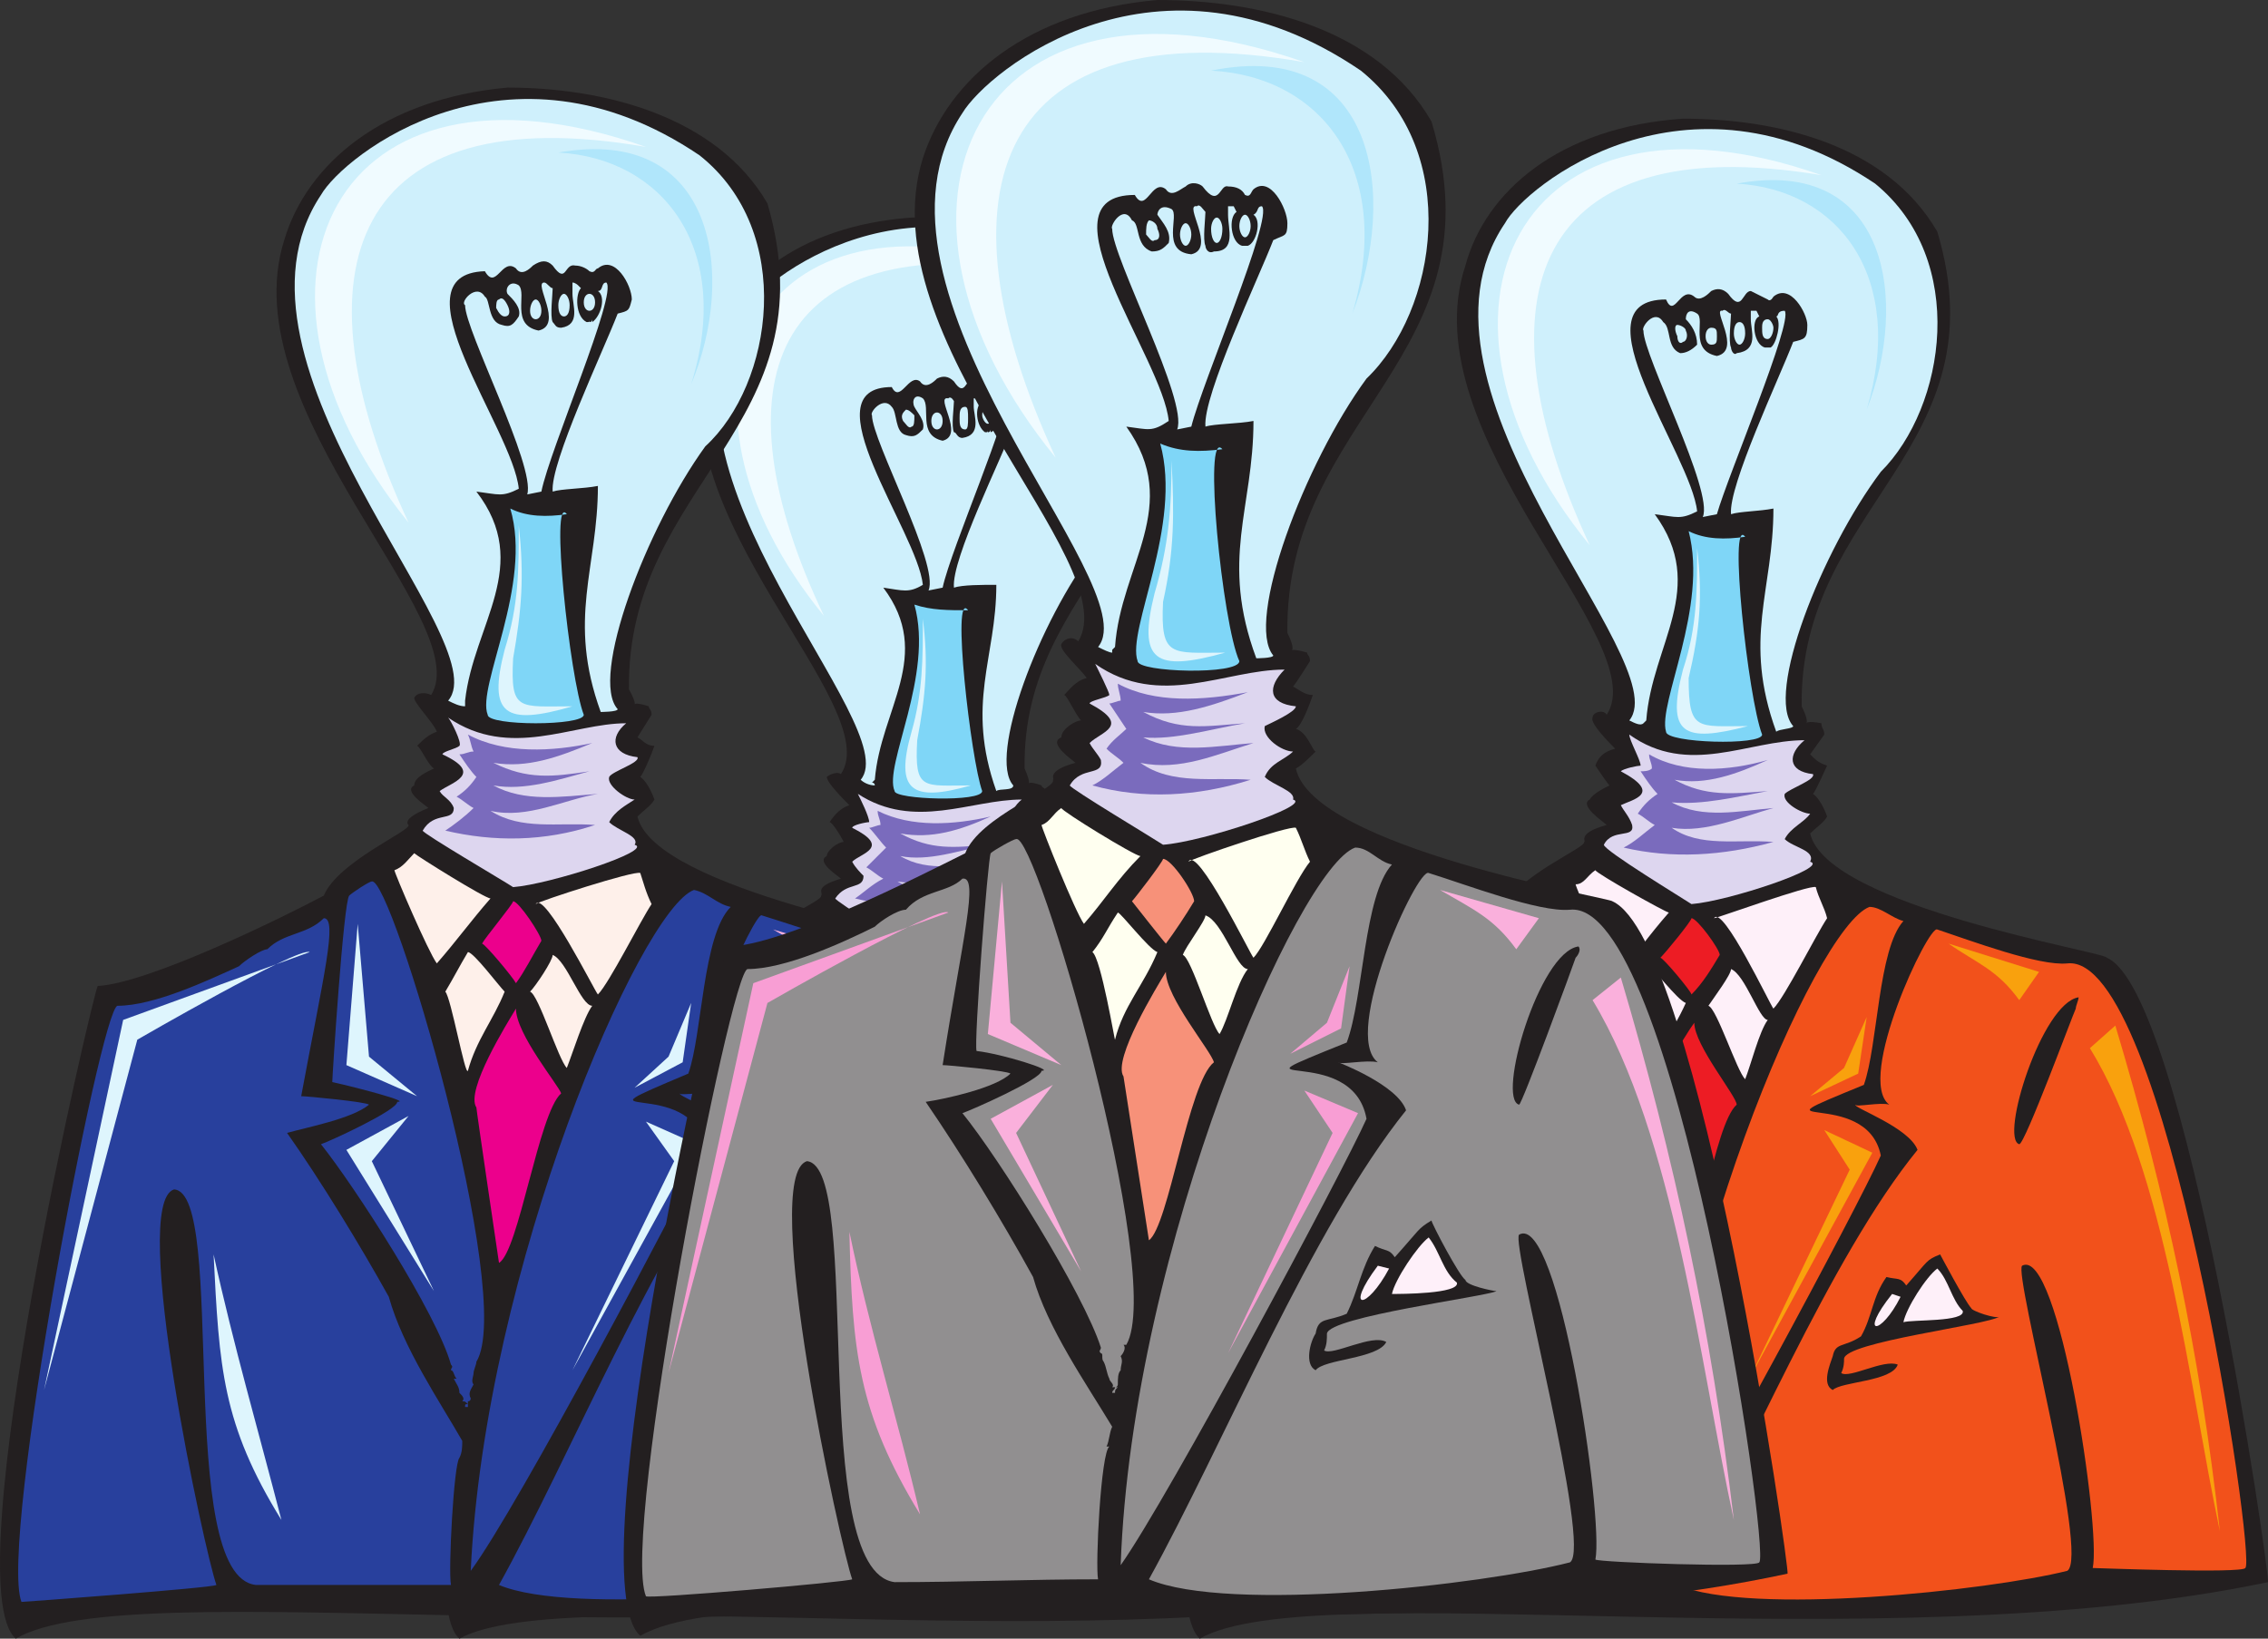
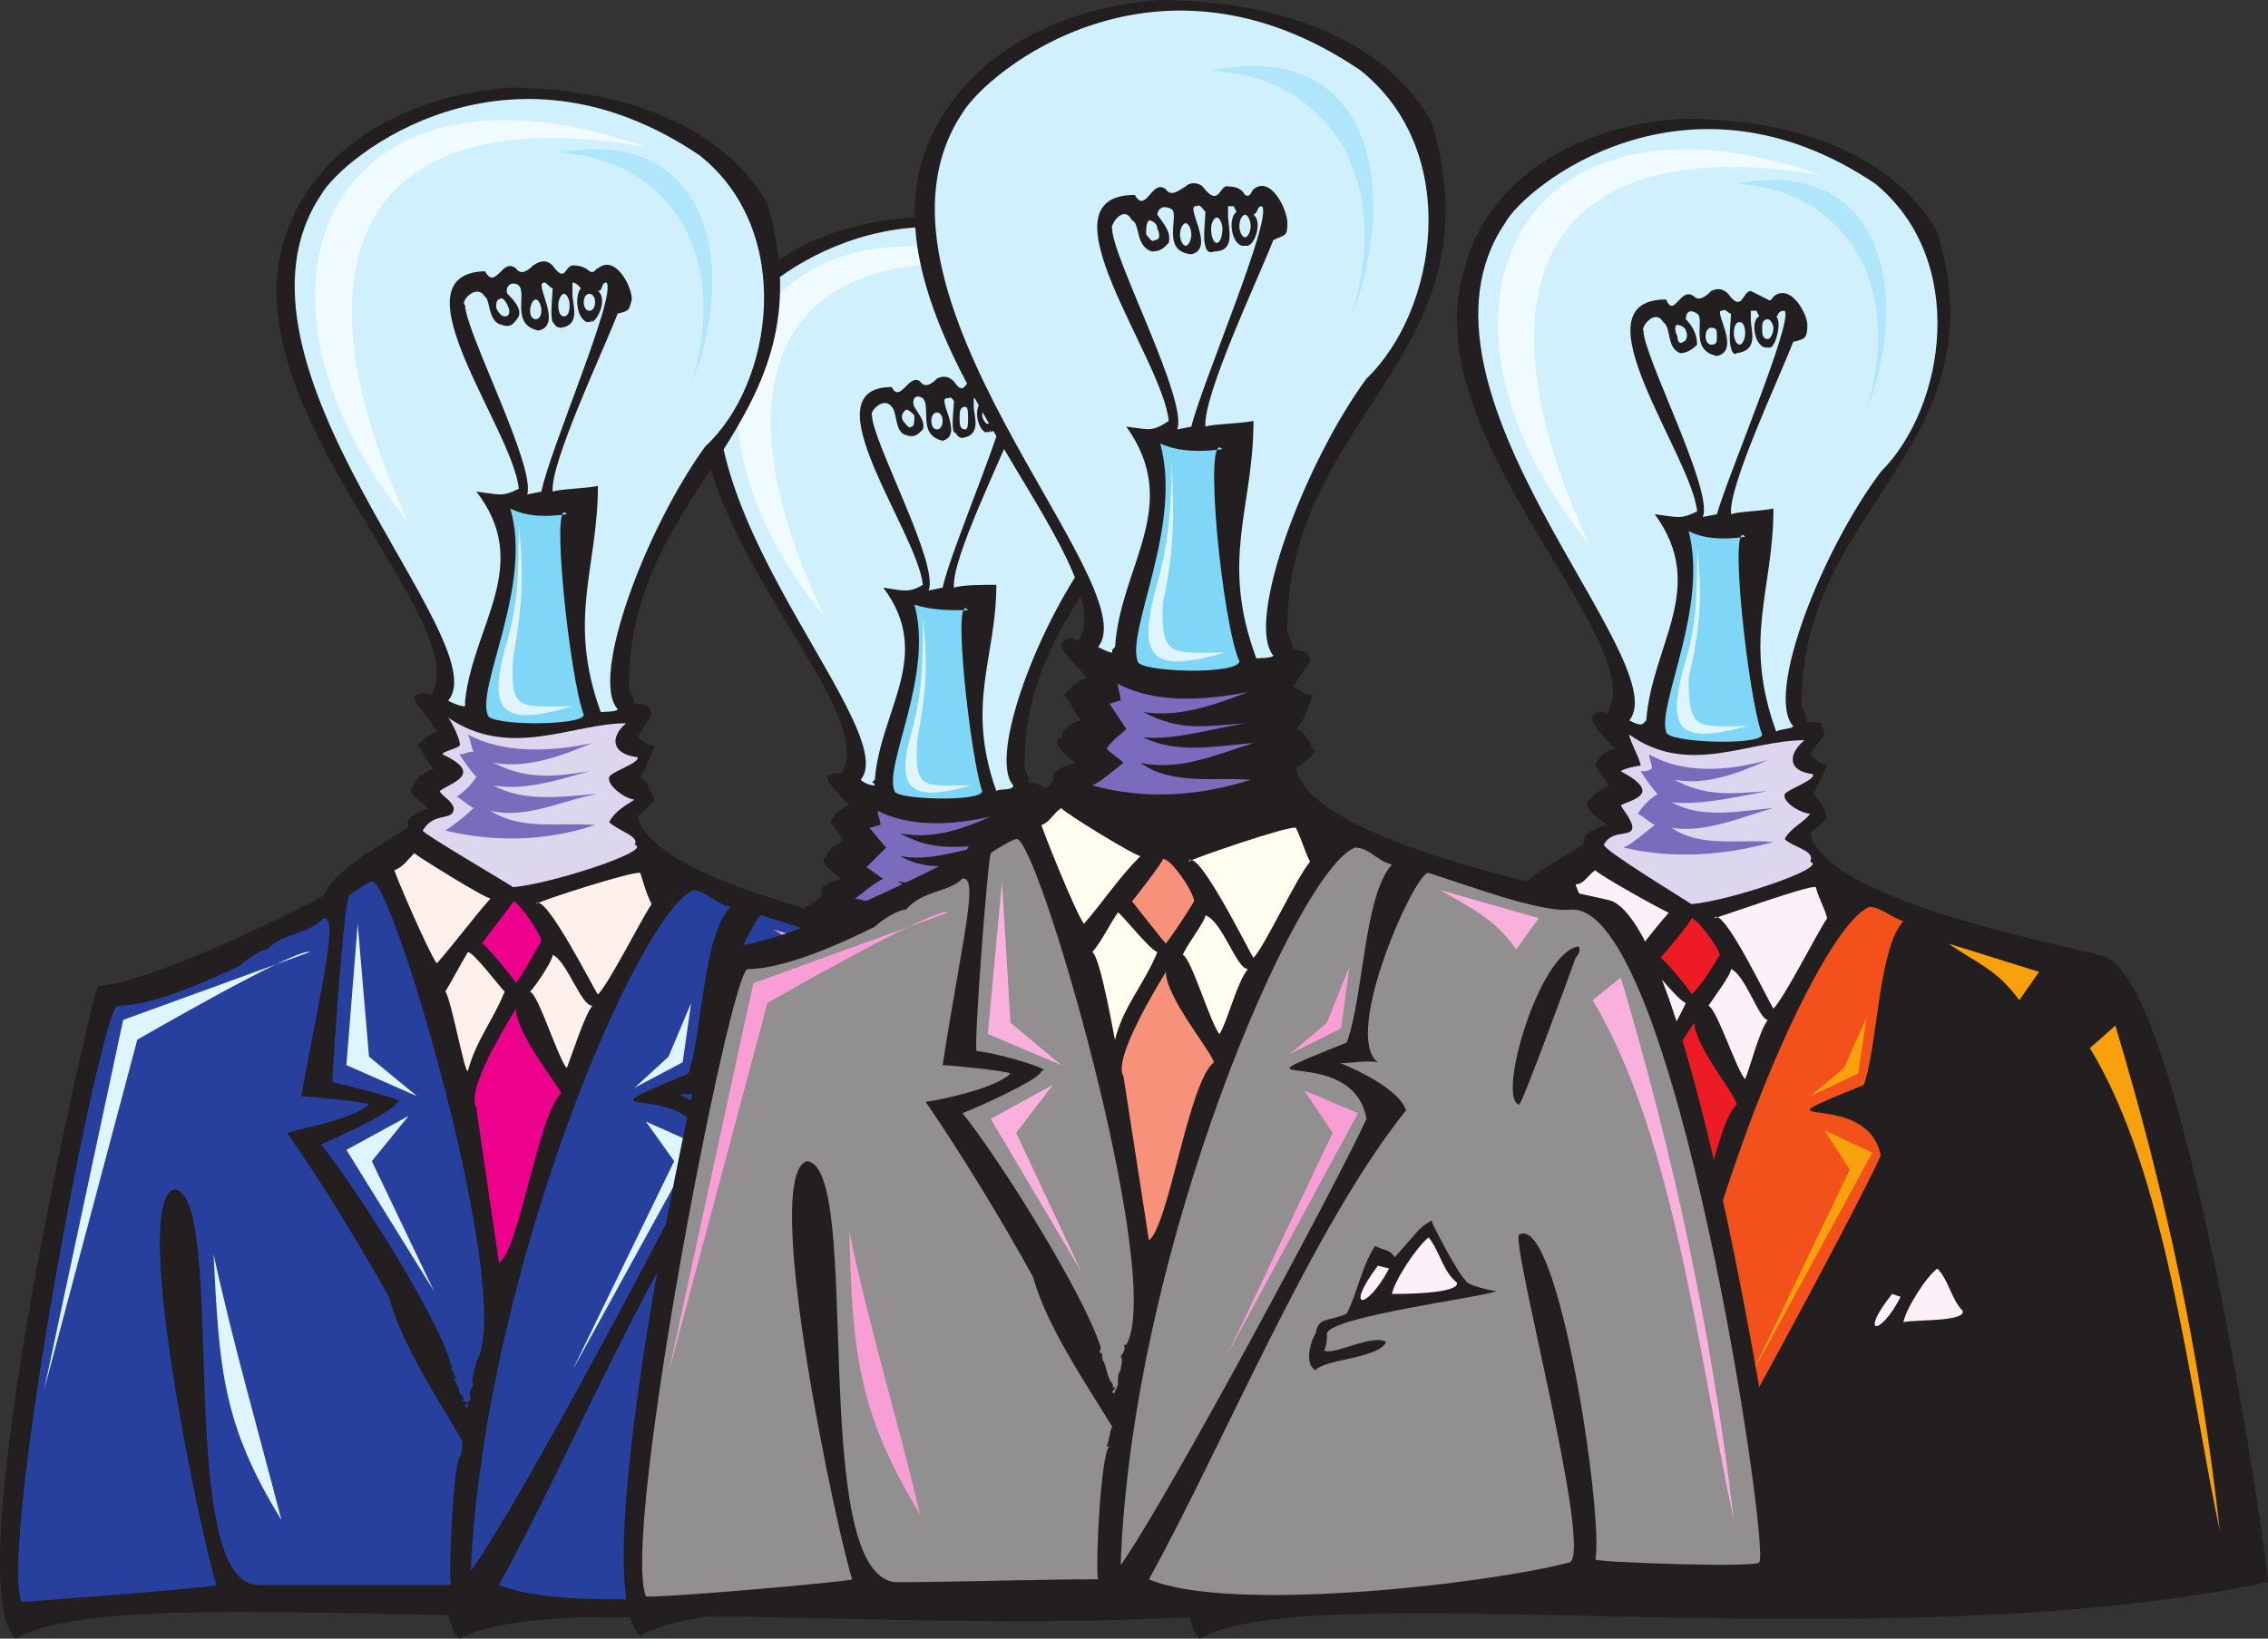
<svg xmlns="http://www.w3.org/2000/svg" width="601.959" height="435">
  <rect width="100%" height="100%" fill="#333333" stroke="none" />
  <path fill="#231f20" fill-rule="evenodd" d="M304.94 85.5c16.5 54.75-33.75 68.25-33 118.5 3 6.75-1.5 2.25 4.5 4.5 0 .75 1.5.75.75 1.5 0 .75-3 5.25-3.75 5.25 1.5 1.5 3 2.25 4.5 3 0 1.5-2.25 6.75-3.75 7.5 2.25.75 3.75 5.25 4.5 5.25-1.5 1.5-3.75 3-4.5 3.75 3.75 18.75 72.75 30 72.75 31.5 19.5 8.25 41.25 154.5 40.5 154.5-96.75 21-237-1.5-265.5 14.25-15-12.75 19.5-159 20.25-159 12.75 0 45-15.75 55.5-21.75 3-8.25 21-15 20.25-16.5.75-.75-2.25-2.25 5.25-4.5-.75-.75-6.75-4.5-3.75-6 0-1.5 3-3.75 4.5-3.75-.75-1.5-3-5.25-3.75-5.25 1.5-2.25 3-3.75 5.25-4.5-1.5-1.5-6-6-6-7.5.75-.75 3-1.5 3.75-.75 12-18-48.75-69-35.25-111 5.25-18.75 23.25-34.5 54-36.75 23.25 0 51 6.75 63 27.75" />
  <path fill="#cff0fc" fill-rule="evenodd" d="M289.19 74.25c23.25 18.75 17.25 55.5 1.5 71.25-15 19.5-28.5 55.5-21.75 63 0 1.5-3.75.75-4.5 1.5-8.25-23.25 0-35.25 0-54.75-3.75 0-9 0-11.25.75-.75-7.5 12.75-34.5 15.75-42.75 3-1.5 3-.75 3-3.75.75-3.75-3.75-11.25-7.5-8.25-.75.75-.75 1.5-2.25 1.5-.75-.75-2.25-1.5-3.75-2.25-2.25 0-2.25 5.25-5.25.75-1.5-1.5-3-1.5-4.5-.75-.75.75-3 3-4.5.75-3-2.25-5.25 6-7.5 1.5-22.5 0 6.75 38.25 8.25 52.5-3.75 2.25-5.25 1.5-10.5.75 13.5 18-.75 32.25-2.25 51l-.75.75s.75 0 .75.75c-1.5 0-3-.75-3.75-1.5 12-14.25-59.25-81.75-31.5-123.75 5.25-9 45.75-41.25 92.25-9" />
  <path fill="#cff0fc" fill-rule="evenodd" d="M251.69 105.75c.75-.75 1.5.75 1.5.75 0 1.5-.75 6.75 0 8.25.75 0 .75 1.5 2.25 1.5 5.25-.75 3-6 3-8.25v-2.25h1.5l.75.75c-2.25 1.5-1.5 6.75.75 8.25.75 0 .75 0 .75-.75v.75c.75 0 .75-.75.75-.75v.75c2.25-.75 3.75-6.75 1.5-7.5 1.5 0 .75-2.25 2.25-1.5 2.25 2.25-14.25 39.75-16.5 50.25l-3.75.75c3-6.75-15-39.75-15-46.5-.75-.75 3-5.25 5.25-2.25 1.5 1.5.75 6.75 3.75 7.5 2.25.75 3 0 4.5-1.5.75-2.25-1.5-4.5-2.25-6s0-3.75 2.25-2.25c2.25 2.25-1.5 9.75 5.25 11.25 6-1.5-2.25-12 1.5-11.25" />
  <path fill="#7fd6f7" fill-rule="evenodd" d="M256.94 162c-4.5-6 .75 39.75 3.75 48 0 3-23.25 2.25-23.25 0-3-6.75 10.5-30.75 5.25-49.5 4.5 1.5 9 1.5 14.25 1.5" />
-   <path fill="#ddd6ef" fill-rule="evenodd" d="M271.19 212.25c-3.75 3-3.75 7.5 3 8.25 0 .75-6 3.75-7.5 4.5-.75 2.25 4.5 5.25 6.75 5.25-2.25 2.25-5.25 3.75-6 6 1.5 2.25 6.75 3.75 6 6 4.5 1.5-20.25 9.75-30 10.5-2.25-1.5-21.75-13.5-21.75-14.25 3-4.5 7.5-2.25 7.5-6-.75-.75-2.25-2.25-3-3.75 2.25-2.25 10.5-3.75 0-9 0-.75 3.75-1.5 4.5-1.5 0-1.5-2.25-6-3-7.5 15 9.75 30 1.5 43.5 1.5" />
  <path fill="ivory" fill-rule="evenodd" d="M238.19 255c-5.25 5.25-9 10.5-12.75 15.75-2.25-2.25-10.5-21.75-10.5-22.5 2.25-.75 3-2.25 4.5-3.75.75 0 17.25 10.5 18.75 10.5m36-6.75c.75 3 2.25 6 3 8.25-3 4.5-10.5 19.5-12.75 21.75-.75 0-12.75-25.5-15-21.75 0 0 23.25-8.25 24.75-8.25" />
  <path fill="#918f90" fill-rule="evenodd" d="M235.19 368.25h-.75c0 .75 0 1.5-.75 2.25.75 1.5-.75 2.25 0 3-.75 1.5-.75 2.25-.75 3.75 0 0 0 .75-.75.75h.75c-.75 0-.75.75-.75 1.5v-.75c-.75 0 0-.75 0-.75h-.75c.75-.75-.75-1.5-.75-2.25-.75-1.5-.75-2.25-1.5-3.75h.75c-.75-.75-.75-1.5-1.5-2.25 0 0 .75-.75 0-.75-3.75-12.75-23.25-43.5-31.5-54 1.5-.75 18-8.25 18-10.5 3.75 0-9-3-15-4.5 0-1.5 2.25-44.25 3.75-45.75.75 0 5.25-3 6-3 4.5-1.5 34.5 101.25 25.5 117m60.75-111.75c-6 8.25-6 31.5-9.75 41.25-30.75 12.75.75 0 4.5 18-5.25 12-45.75 87.75-57 103.5 3-73.5 41.25-161.25 54-165.75 3 0 5.25 3 8.25 3" />
  <path fill="#f79179" fill-rule="evenodd" d="M250.19 265.5c-1.5 3-3.75 7.5-6 9.75-.75-.75-7.5-9-8.25-9 .75-1.5 7.5-9.75 7.5-9.75 1.5 0 7.5 7.5 6.75 9" />
  <path fill="#918f90" fill-rule="evenodd" d="M337.19 267.75c24-3 46.5 147.75 43.5 150-.75 1.5-36.75.75-37.5 0 1.5-9.75-9-80.25-18-75-2.25 2.25 17.25 72.75 12 75.75-20.25 5.25-78.75 11.25-97.5 3.75 17.25-30.75 38.25-81.75 59.25-108.75-1.5-5.25-15-10.5-15-10.5.75.75 6.75-.75 9 0-8.25-6.75 9-45 11.25-44.25 9 3 25.5 9.75 33 9m-144.75 36c.75 0 15 .75 15.75 1.5-3.75 3.75-15 6-19.5 6.75 8.25 12 17.25 27.75 24.75 40.5 3 12 12.75 24.75 18 34.5-.75 1.5-.75 3-1.5 4.5h.75c-1.5.75-3 27-2.25 30.75-15.75 0-31.5.75-47.25.75-20.25-2.25-7.5-96-20.25-96.75-11.25 3 7.5 88.5 10.5 96-.75.75-47.25 4.5-48 4.5-5.25-15 19.5-144.75 24-145.5 8.25 0 21.75-6 29.25-9.75 1.5-1.5 5.25-3.75 7.5-3.75 3-4.5 9-3.75 12.75-7.5 3.75 0 0 13.5-4.5 43.5" />
  <path fill="ivory" fill-rule="evenodd" d="M241.94 277.5c-3 7.5-7.5 12.75-9.75 20.25 0 .75-3.75-18.75-5.25-20.25 2.25-3 3-5.25 6-9 .75 0 7.5 8.25 9 9m21 3.75c-2.25 3-4.5 12-6 15-2.25-1.5-7.5-18-9-18.75.75-1.5 5.25-6.75 5.25-9 3.75 2.25 7.5 12.75 9.75 12.75" />
  <path fill="#231f20" fill-rule="evenodd" d="M338.69 279c-.75 1.5-12.75 33.75-13.5 33.75-5.25-1.5 4.5-35.25 14.25-36.75 0 .75-.75 2.25-.75 3" />
  <path fill="#f79179" fill-rule="evenodd" d="M254.69 303c-5.25 4.5-9.75 38.25-14.25 41.25 0 0-6-37.5-6-38.25-3-3.75 8.25-20.25 9.75-24 0 6 10.5 18 10.5 21" />
  <path fill="#231f20" fill-rule="evenodd" d="M304.94 339.75s6 12.75 7.5 13.5c.75.75 6.75 2.25 7.5 2.25-3 1.5-38.25 6-39 10.5 0 .75.75 2.25 0 3 1.5 1.5 10.5-3 14.25-1.5-1.5 3.75-15 3.75-16.5 6-2.25-.75-.75-6 0-8.25.75-3.75 3-2.25 6.75-4.5 3-5.25 3-10.5 6.75-15 2.25.75 3 0 4.5 2.25 6-6.75 5.25-6.75 8.25-8.25" />
  <path fill="#fef0f9" fill-rule="evenodd" d="M310.94 354c.75 3-13.5 2.25-15 2.25.75-3 5.25-11.25 8.25-12.75 3 3 3.75 7.5 6.75 10.5m-15.75-3.75c-4.5 9.75-10.5 9.75-2.25-.75l2.25.75" />
  <path fill="#cff0fc" fill-rule="evenodd" d="M240.44 108.75c.75 0 1.5.75 2.25 1.5 0 1.5 0 3-.75 3-.75.75-1.5-.75-2.25-1.5-.75-1.5 0-2.25.75-3m8.25.75c.75 0 1.5.75 1.5 2.25s-.75 2.25-1.5 2.25-1.5-.75-1.5-2.25.75-2.25 1.5-2.25m7.5-1.5c.75 0 .75 1.5.75 3s0 3-.75 3c-1.5 0-1.5-1.5-1.5-3s0-3 1.5-3m6-.75c.75 0 1.5 1.5 1.5 3 0 .75-.75 2.25-1.5 2.25s-1.5-1.5-1.5-2.25c0-1.5.75-3 1.5-3" />
  <path fill="#7a6bbd" fill-rule="evenodd" d="M232.94 215.25c9 4.5 20.25 3.75 30 1.5-8.25 3.75-15.75 6-24 4.5 8.25 4.5 14.25 3.75 23.25 3-7.5 1.5-15.75 4.5-23.25 3 7.5 4.5 16.5 2.25 25.5 1.5-8.25 3-17.25 6.75-26.25 5.25 7.5 4.5 16.5 3 25.5 3-12.75 4.5-24.75 4.5-36.75 1.5 2.25-1.5 4.5-3.75 7.5-5.25-1.5-.75-3-2.25-4.5-3l5.25-5.25c-1.5-1.5-3-3.75-4.5-5.25.75 0 2.25-.75 3-.75 0-1.5-.75-2.25-.75-3.75" />
  <path fill="#def5fd" fill-rule="evenodd" d="M244.94 164.25c0 10.5 0 19.5-3 30-4.5 15.75 0 18.75 15.75 14.25-12.75 0-15 1.5-14.25-12 2.25-12 3-20.25 1.5-32.25" />
  <path fill="#f0fbff" fill-rule="evenodd" d="M218.69 163.5c-47.25-57.75-18.75-118.5 57-91.5-71.25-12-86.25 30-57 91.5" />
  <path fill="#b0e6fb" fill-rule="evenodd" d="M254.69 73.5c38.25-6.75 42.75 30 32.25 56.25 9.75-33-7.5-54.75-32.25-56.25" />
  <path fill="#fab0dc" fill-rule="evenodd" d="m307.19 263.25 22.5 6-4.5 7.5c-6-7.5-10.5-9-18-13.5m41.25 19.5c12.75 42 21 81.75 26.25 126-8.25-36-13.5-89.25-33-120l6.75-6" />
  <path fill="#f89ed4" fill-rule="evenodd" d="m193.94 268.5-45 16.5-19.5 90 22.5-85.5s39.75-23.25 42-21M170.69 342c.75 27.75 2.25 41.25 16.5 65.25-5.25-21.75-12-43.5-16.5-65.25m105.75-33 12 6-30 54.75 24-51-6-9.75m10.5-27.75-2.25 13.5-12 6 9-7.5 5.25-12" />
  <path fill="#fab0dc" fill-rule="evenodd" d="m205.94 261-3 35.25 17.25 7.5-12-10.5-2.25-32.25m12 47.25-15 8.25 21.75 34.5-15.75-32.25 9-10.5" />
  <path fill="#231f20" fill-rule="evenodd" d="M203.69 54c17.25 59.25-37.5 74.25-36.75 129 3.75 6.75-1.5 2.25 5.25 4.5 0 .75.75.75.75 2.25l-3.75 6c1.5.75 2.25 2.25 4.5 2.25-.75 2.25-3 7.5-3.75 8.25 2.25 1.5 3.75 6 3.75 6-.75 1.5-3 3-4.5 4.5 4.5 19.5 80.25 32.25 80.25 33.75 21 9 44.25 168 43.5 168.75-105 22.5-258-2.25-288.75 15.75-16.5-14.25 21-173.25 21.75-173.25 13.5-.75 48.75-18 60-24 3.75-9 23.25-17.25 22.5-18.75 0 0-2.25-1.5 5.25-4.5-.75-.75-6.75-4.5-3.75-6 0-2.25 3.75-3.75 5.25-4.5-1.5-.75-3.75-6-4.5-6 1.5-1.5 3-3 5.25-3.75-.75-2.25-6-7.5-6-9 .75-1.5 3-1.5 4.5-.75 12-19.5-53.25-75.75-39-120.75 6-20.25 26.25-37.5 59.25-40.5 25.5 0 55.5 7.5 69 30.75" />
  <path fill="#cff0fc" fill-rule="evenodd" d="M185.69 41.25c25.5 20.25 19.5 60.75 1.5 77.25-15.75 21.75-30.75 61.5-23.25 69.75 0 .75-4.5.75-4.5.75-9-24.75-.75-38.25-.75-60-3.75.75-9.75.75-12 1.5-.75-7.5 13.5-37.5 17.25-47.25 3-.75 3-.75 3.75-3.75 0-3.75-4.5-12-9-8.25-.75 0-.75 1.5-2.25.75-.75-.75-2.25-1.5-3.75-1.5-3-.75-2.25 5.25-6 0-1.5-1.5-3-1.5-5.25 0-.75.75-3 3-4.5.75-3.75-3-5.25 6-8.25.75-24.75.75 7.5 42 9 57.75-4.5 2.25-5.25 1.5-11.25.75 15 19.5-.75 35.25-3 55.5v1.5c-1.5 0-3-.75-4.5-1.5 13.5-15.75-63.75-89.25-33.75-134.25 6-10.5 49.5-45 100.5-10.5" />
  <path fill="#cff0fc" fill-rule="evenodd" d="M144.44 75c.75 0 1.5 1.5 2.25 1.5 0 1.5-.75 7.5 0 9 .75.75.75 1.5 2.25 1.5 5.25-.75 3-6 3-9v-3c.75 0 1.5.75 1.5.75l.75.75c-1.5 1.5-1.5 7.5 1.5 9 .75 0 .75 0 .75-.75v.75c.75 0 .75-.75.75-.75v.75c2.25-1.5 3.75-6.75 1.5-8.25 1.5 0 .75-2.25 2.25-2.25 3 3-15 44.25-17.25 55.5l-3.75.75c2.25-7.5-16.5-43.5-16.5-50.25-1.5-.75 3-6 5.25-2.25 1.5.75.75 6.75 4.5 7.5 2.25.75 3 0 4.5-2.25.75-2.25-1.5-4.5-3-6-.75-1.5.75-3.75 3-2.25 2.25 2.25-2.25 10.5 5.25 12 6.75-1.5-1.5-12.75 1.5-12.75" />
  <path fill="#7fd6f7" fill-rule="evenodd" d="M150.44 136.5c-4.5-6 .75 43.5 4.5 53.25 0 3-25.5 3-25.5 0-3-7.5 12-34.5 6-54.75 4.5 2.25 9.75 2.25 15 1.5" />
  <path fill="#ddd6ef" fill-rule="evenodd" d="M166.19 192c-4.5 3.75-3.75 8.25 3 9 .75 1.5-6.75 3.75-7.5 5.25-.75 2.25 4.5 6 6.75 6-2.25 1.5-5.25 3-6.75 6 2.25 2.25 8.25 3.75 6.75 6 5.25 1.5-22.5 10.5-32.25 11.25-2.25-1.5-24-14.25-24-15 3-5.25 8.25-2.25 8.25-6-.75-2.25-3-3-3.75-4.5 3-2.25 12-4.5.75-9.75 0-.75 3.75-1.5 4.5-2.25s-2.25-6.75-3-7.5c16.5 11.25 33 1.5 47.25 1.5" />
  <path fill="#fef0ea" fill-rule="evenodd" d="M130.19 238.5c-5.25 6-9 11.25-14.25 17.25-2.25-3-11.25-24-11.25-24.75 2.25-.75 3.75-3 5.25-4.5.75.75 18.75 12 20.25 12m39.75-6.75c.75 2.25 1.5 5.25 3 8.25-3 4.5-11.25 21-14.25 24-.75-.75-14.25-27.75-16.5-24 .75-.75 26.25-9 27.75-8.25" />
  <path fill="#28409d" fill-rule="evenodd" d="M126.44 361.5c0 .75-.75 2.25-.75 3s-.75 2.25 0 3c-.75 1.5-1.5 2.25-.75 3.75 0 0 0 .75-.75.75v1.5h-.75c0-.75 0-.75.75-.75-.75-.75-.75-.75-1.5-.75.75-.75 0-1.5-.75-2.25 0-1.5-.75-2.25-1.5-3.75h.75c-.75-.75-.75-2.25-1.5-2.25 0-.75.75-.75 0-1.5-3.75-13.5-25.5-47.25-34.5-58.5 2.25-.75 20.25-9 20.25-11.25 3.75 0-10.5-3.75-17.25-5.25 0-1.5 3-48 4.5-49.5.75-.75 5.25-3.75 6-3.75 5.25-1.5 38.25 110.25 27.75 127.5m67.5-120.75c-7.5 7.5-7.5 33.75-11.25 44.25-33.75 14.25.75 0 4.5 19.5-6 12.75-49.5 95.25-62.25 112.5 3.75-80.25 45-175.5 59.25-180.75 3.75.75 6 3.75 9.75 4.5" />
  <path fill="#ec008c" fill-rule="evenodd" d="M143.69 249.75c-2.25 3.75-4.5 8.25-6.75 11.25-.75-1.5-8.25-10.5-9-10.5.75-1.5 8.25-10.5 8.25-11.25 1.5 0 7.5 9 7.5 10.5" />
  <path fill="#28409d" fill-rule="evenodd" d="M238.19 252c27-3 51 161.25 48 164.25-.75.75-40.5 0-41.25-.75 2.25-10.5-9.75-87-19.5-81.75-2.25 2.25 18.75 79.5 12.75 82.5-21.75 6-86.25 12.75-105.75 4.5 18.75-33.75 41.25-89.25 64.5-118.5-2.25-6-17.25-11.25-16.5-12 0 .75 6.75-.75 9.75.75-9.75-7.5 10.5-49.5 12-48 9.75 3 28.5 9.75 36 9M79.94 291c1.5 0 17.25 1.5 18 2.25-4.5 3.75-16.5 6-21.75 7.5 9 12.75 19.5 30 27 43.5 3.75 13.5 13.5 27.75 19.5 38.25 0 1.5 0 3-.75 4.5-1.5 1.5-3 30-2.25 33.75H67.94c-21.75-2.25-7.5-104.25-21.75-105-12 3.75 8.25 96.75 11.25 105-.75.75-51 4.5-51.75 4.5-6-15.75 21-157.5 25.5-158.25 9.75 0 24-6.75 32.25-10.5 1.5-1.5 6-4.5 7.5-4.5 4.5-4.5 10.5-3.75 15-8.25 3.75 0 0 15-6 47.25" />
  <path fill="#fef0ea" fill-rule="evenodd" d="M133.94 263.25c-3 7.5-7.5 12.75-9.75 21-.75 1.5-4.5-19.5-6-21 2.25-3.75 3.75-6.75 6-10.5 1.5 0 8.25 9 9.75 10.5m23.25 3.75c-2.25 3-5.25 12.75-6.75 16.5-2.25-2.25-7.5-19.5-9.75-20.25 1.5-1.5 6-8.25 6-9.75 3.75 1.5 7.5 13.5 10.5 13.5" />
  <path fill="#231f20" fill-rule="evenodd" d="M239.69 264.75c-.75 1.5-13.5 36.75-14.25 36.75-5.25-2.25 5.25-39 15-40.5.75 1.5 0 2.25-.75 3.75" />
  <path fill="#ec008c" fill-rule="evenodd" d="M148.94 290.25c-6 5.25-11.25 42-16.5 45 0 0-6-40.5-6-41.25-3-4.5 8.25-22.5 10.5-26.25 0 6.75 11.25 20.25 12 22.5" />
  <path fill="#231f20" fill-rule="evenodd" d="M203.69 330.75s6.75 13.5 8.25 14.25c0 1.5 6.75 3 7.5 3-3 1.5-42 6.75-42 11.25-.75.75 0 2.25-.75 3.75 2.25 1.5 12-3.75 15.75-2.25-2.25 4.5-15.75 4.5-18 6.75-3-1.5-1.5-6.75 0-9 .75-3.75 3-3 7.5-5.25 3-5.25 3.75-11.25 7.5-16.5 2.25.75 3 .75 5.25 2.25 6-6.75 5.25-6.75 9-8.25" />
  <path fill="#fef0f9" fill-rule="evenodd" d="M209.69 345.75c.75 3-14.25 2.25-15.75 3 .75-3.75 6-12 8.25-14.25 3.75 3 4.5 9 7.5 11.25m-17.25-3c-5.25 10.5-11.25 10.5-2.25-1.5l2.25 1.5" />
  <path fill="#cff0fc" fill-rule="evenodd" d="M132.44 79.5c.75-.75 1.5 0 2.25 1.5s.75 3-.75 3c-.75 0-1.5-.75-2.25-2.25 0-.75 0-2.25.75-2.25m9.75 0c.75 0 1.5 1.5 1.5 3s-.75 2.25-1.5 2.25-1.5-.75-1.5-2.25.75-3 1.5-3m7.5-1.5c.75 0 1.5 1.5 1.5 3 0 2.25-.75 3-1.5 3s-1.5-.75-1.5-3c0-1.5.75-3 1.5-3m6.75 0c.75 0 1.5.75 1.5 2.25s-.75 2.25-1.5 2.25-1.5-.75-1.5-2.25.75-2.25 1.5-2.25" />
  <path fill="#7a6bbd" fill-rule="evenodd" d="M124.19 195c9.75 5.25 22.5 4.5 33 2.25-9 3.75-17.25 6.75-26.25 5.25 9 4.5 15.75 3.75 25.5 2.25-8.25 2.25-17.25 5.25-25.5 3.75 8.25 4.5 18 3 27.75 2.25-9 1.5-18.75 6.75-28.5 4.5 8.25 5.25 18 3 27.75 3.75-13.5 4.5-27 4.5-39.75 1.5 2.25-1.5 5.25-3.75 7.5-6-1.5-.75-3-2.25-4.5-3 2.25-1.5 3.75-3 5.25-5.25-1.5-1.5-3-3.75-4.5-6 1.5 0 2.25-.75 3.75-.75-.75-1.5-.75-3-1.5-4.5" />
  <path fill="#def5fd" fill-rule="evenodd" d="M137.69 139.5c0 12 0 21-3.75 33-4.5 17.25 0 20.25 18 15-14.25 0-16.5 1.5-15.75-12.75 2.25-12.75 3-21.75 1.5-35.25" />
  <path fill="#f0fbff" fill-rule="evenodd" d="M108.44 138.75c-51-63-20.25-129 63-99.75-78-13.5-94.5 32.25-63 99.75" />
  <path fill="#b0e6fb" fill-rule="evenodd" d="M148.19 40.5c42-7.5 47.25 33 35.25 61.5 11.25-36-7.5-60-35.25-61.5" />
  <path fill="#fab0dc" fill-rule="evenodd" d="m205.19 246.75 25.5 7.5-5.25 7.5c-6-7.5-11.25-9.75-20.25-15m45.75 21.75c14.25 46.5 23.25 89.25 28.5 137.25-9-39.75-15-96.75-35.25-130.5l6.75-6.75" />
  <path fill="#def5fd" fill-rule="evenodd" d="m82.19 252.75-49.5 18-21 98.25 24.75-93s42.75-24.75 45.75-23.25M56.69 333c1.5 30 2.25 45 18 70.5-6-23.25-12.75-46.5-18-70.5m114.75-35.25 13.5 6-33 60 27-55.5-7.5-10.5m12-31.5L181.19 282l-12.75 6.75 9-8.25 6-14.25m-88.5-21-3 37.5 18.75 8.25-12.75-10.5-3-35.25m13.5 51-16.5 9 23.25 37.5-16.5-34.5 9.75-12" />
  <path fill="#231f20" fill-rule="evenodd" d="M514.19 61.5c17.25 57.75-36.75 72.75-36 126 3.75 7.5-2.25 3 5.25 4.5 0 1.5.75 1.5.75 3l-3.75 5.25c1.5 1.5 2.25 2.25 4.5 3-.75 1.5-3 6.75-3.75 7.5 2.25 1.5 3.75 6 3.75 6-.75 1.5-3 3-4.5 4.5 4.5 19.5 78.75 31.5 78.75 33 21 9 43.5 165 42.75 165.75-103.5 21.75-253.5-2.25-283.5 15-15.75-14.25 20.25-170.25 21.75-170.25 12.75 0 48-17.25 58.5-23.25 3.75-9 22.5-16.5 21.75-18 .75 0-2.25-2.25 6-4.5-.75-.75-7.5-5.25-4.5-6.75.75-1.5 3.75-3 5.25-3.75-.75-.75-3.75-5.25-3.75-5.25.75-2.25 2.25-3.75 5.25-4.5-1.5-1.5-6.75-6.75-6-8.25 0-1.5 3-2.25 3.75-.75 12.75-19.5-52.5-74.25-37.5-119.25 5.25-19.5 24.75-36.75 57.75-39 24.75 0 54 6.75 67.5 30" />
  <path fill="#cff0fc" fill-rule="evenodd" d="M497.69 48.75c24.75 20.25 18.75 59.25 1.5 76.5-15.75 21-30.75 59.25-23.25 67.5 0 .75-3.75.75-4.5 1.5-9-24.75-.75-37.5-.75-59.25-3.75.75-9 .75-11.25 1.5-.75-7.5 12.75-36 16.5-45.75 3-.75 3.75-.75 3.75-4.5 0-3-4.5-11.25-9-7.5 0 0-.75 1.5-1.5.75l-4.5-2.25c-2.25 0-2.25 6-6 .75-1.5-1.5-3-1.5-4.5-.75-.75.75-3 3-4.5 1.5-3.75-3-5.25 6-7.5.75-24.75 0 6.75 41.25 8.25 56.25-4.5 2.25-5.25 1.5-11.25.75 14.25 19.5-.75 34.5-2.25 54.75l-.75.75s.75 0 0 0c-.75.75-2.25 0-3.75-.75 12.75-15.75-63-87.75-33-132 5.25-9.75 48-44.25 98.25-10.5" />
  <path fill="#cff0fc" fill-rule="evenodd" d="M457.19 82.5c.75-.75 1.5.75 2.25.75 0 1.5-.75 7.5 0 9 0 .75.75 2.25 1.5 1.5 6-.75 3.75-6 3.75-9V82.5h1.5l.75 1.5c-2.25.75-1.5 7.5 1.5 8.25h1.5c1.5-.75 3-6.75 1.5-8.25.75 0 0-1.5 2.25-1.5 2.25 3-15 43.5-18 54l-3.75.75c3-6.75-15.75-42.75-15.75-49.5-.75-.75 3-6 5.25-2.25 2.25 1.5.75 6.75 4.5 8.25 1.5 0 3-.75 4.5-2.25 0-3-1.5-5.25-3-6.75 0-1.5.75-3 3-1.5s-2.25 9.75 5.25 11.25c6.75-1.5-1.5-12.75 1.5-12" />
  <path fill="#7fd6f7" fill-rule="evenodd" d="M463.19 142.5c-4.5-6 .75 42.75 4.5 52.5 0 3-25.5 2.25-25.5-.75-2.25-7.5 11.25-33 6-53.25 4.5 2.25 9.75 2.25 15 1.5" />
  <path fill="#ddd6ef" fill-rule="evenodd" d="M478.94 196.5c-4.5 3.75-4.5 8.25 2.25 9 .75 1.5-6 3.75-7.5 5.25-.75 2.25 4.5 5.25 6.75 5.25-1.5 2.25-5.25 3.75-6.75 6.75 2.25 2.25 8.25 3 6.75 6 5.25 1.5-21.75 10.5-31.5 11.25-2.25-1.5-23.25-14.25-23.25-15.75 2.25-4.5 8.25-1.5 7.5-5.25-.75-2.25-2.25-3.75-3-5.25 3-1.5 11.25-3 0-9 .75-.75 4.5-1.5 5.25-1.5 0-1.5-3-6.75-3-8.25 15.75 11.25 31.5 1.5 46.5 1.5" />
  <path fill="#fef0f9" fill-rule="evenodd" d="M442.94 242.25c-5.25 6-9 11.25-13.5 17.25-2.25-3-11.25-24-11.25-24.75 2.25 0 3-2.25 5.25-3.75 0 .75 18.75 11.25 19.5 11.25m39-6.75c.75 3 2.25 5.25 3 8.25-3 4.5-11.25 21-14.25 24-.75-.75-13.5-27.75-15.75-24 .75 0 25.5-9 27-8.25" />
  <path fill="#f2511b" fill-rule="evenodd" d="M439.94 363h-.75c0 .75 0 1.5-.75 3 .75.75-.75 2.25 0 3-.75 1.5-.75 2.25-.75 3.75 0 0 0 .75-.75.75h.75c-.75.75-.75.75-.75 1.5h-.75c0-.75.75-.75.75-1.5h-.75c.75-.75-.75-1.5-.75-2.25-.75-1.5-.75-2.25-1.5-3.75-.75-.75 0-2.25-.75-2.25v-1.5c-3.75-13.5-25.5-46.5-34.5-57.75 2.25-.75 19.5-8.25 19.5-10.5 3.75 0-9.75-3.75-15.75-5.25-.75-1.5 2.25-47.25 3.75-48.75.75 0 5.25-3 6-3 5.25-2.25 37.5 108 27.75 124.5m65.25-118.5c-6.75 7.5-6.75 33-10.5 43.5-33 13.5.75 0 4.5 18.75-6 13.5-49.5 94.5-60.75 111 3-78.75 43.5-171.75 57.75-177 3 0 6 3 9 3.75" />
  <path fill="#ed1c24" fill-rule="evenodd" d="M456.44 253.5c-2.25 3.75-4.5 7.5-7.5 10.5 0-.75-7.5-9.75-8.25-9.75 1.5-1.5 8.25-9.75 8.25-10.5 1.5 0 7.5 8.25 7.5 9.75" />
-   <path fill="#f2511b" fill-rule="evenodd" d="M548.69 255.75c26.25-3 50.25 158.25 47.25 160.5-.75 1.5-39.75 0-40.5 0 2.25-10.5-9-85.5-18.75-80.25-2.25 2.25 18 77.25 12 81-21 5.25-84 12-103.5 3.75 18-32.25 40.5-87 63.75-115.5-2.25-6-17.25-11.25-16.5-12 0 .75 6.75-.75 9 0-9-6.75 10.5-48 12.75-46.5 9 3 27 9.75 34.5 9M394.19 294c.75 0 15.75 1.5 16.5 2.25-3.75 3.75-15.75 6-21 7.5 9 12.75 19.5 29.25 27 42.75 3.75 12.75 13.5 26.25 18.75 36.75 0 1.5 0 3.75-.75 5.25-1.5.75-3 29.25-2.25 32.25-16.5 0-33 .75-50.25.75-21-2.25-7.5-102.75-21.75-103.5-12 3.75 8.25 95.25 11.25 102.75-.75.75-50.25 4.5-51 4.5-6-15 21-154.5 25.5-154.5 9 0 23.25-6.75 31.5-11.25.75-.75 5.25-3.75 7.5-3.75 3.75-4.5 10.5-3.75 14.25-8.25 3.75 0 0 15-5.25 46.5" />
  <path fill="#fef0f9" fill-rule="evenodd" d="M447.44 266.25c-3.75 8.25-8.25 13.5-10.5 21.75 0 .75-3.75-20.25-6-21.75 3-3 3.75-6 6.75-9.75.75 0 7.5 9 9.75 9.75m21.75 4.5c-2.25 3-4.5 12-6 15.75-2.25-2.25-7.5-18.75-9.75-19.5 1.5-2.25 6-8.25 6-9.75 3.75 1.5 7.5 13.5 9.75 13.5" />
  <path fill="#231f20" fill-rule="evenodd" d="M550.94 267.75c-.75 1.5-13.5 36-15 36-5.25-1.5 6-37.5 15.75-39 0 .75-.75 2.25-.75 3" />
  <path fill="#ed1c24" fill-rule="evenodd" d="M460.94 293.25c-6 5.25-10.5 40.5-15 44.25-.75 0-6.75-40.5-6.75-40.5-3-4.5 8.25-22.5 10.5-25.5 0 6 11.25 19.5 11.25 21.75" />
  <path fill="#231f20" fill-rule="evenodd" d="M514.94 333s6.75 12.75 8.25 14.25c0 .75 6.75 3 7.5 2.25-3 2.25-41.25 6.75-41.25 11.25 0 .75 0 2.25-.75 3.75 2.25 1.5 11.25-3.75 15-2.25-1.5 4.5-15 4.5-17.25 6.75-3-1.5-.75-6.75 0-9 .75-3.75 3-2.25 7.5-5.25 3-5.25 3-10.5 6.75-15.75 3 .75 3.75 0 5.25 2.25 6-6.75 5.25-6.75 9-8.25" />
  <path fill="#fef0f9" fill-rule="evenodd" d="M520.94 348c.75 3-13.5 2.25-15.75 3 .75-3.75 6-12 9-14.25 3 3 3.75 8.25 6.75 11.25m-16.5-3.75c-5.25 10.5-11.25 10.5-2.25-.75l2.25.75" />
  <path fill="#cff0fc" fill-rule="evenodd" d="M445.19 86.25c.75 0 2.25.75 2.25 1.5.75 1.5 0 3-.75 3-.75.75-1.5 0-1.5-1.5-.75-1.5-.75-3 0-3m9 .75c1.5 0 1.5.75 1.5 2.25s0 2.25-1.5 2.25c-.75 0-1.5-.75-1.5-2.25s.75-2.25 1.5-2.25m7.5-1.5c.75 0 1.5.75 1.5 3 0 1.5-.75 3-1.5 3s-1.5-1.5-1.5-3c0-2.25.75-3 1.5-3m7.5-.75c.75 0 1.5 1.5 1.5 2.25 0 1.5-.75 3-1.5 3-1.5 0-1.5-1.5-1.5-3 0-.75 0-2.25 1.5-2.25" />
  <path fill="#7a6bbd" fill-rule="evenodd" d="M437.69 200.25c9 5.25 21 4.5 31.5 1.5-8.25 3.75-16.5 6.75-24.75 5.25 8.25 4.5 15 3.75 24.75 3-8.25 1.5-17.25 3.75-25.5 3 8.25 4.5 18 2.25 27 1.5-8.25 2.25-18 6.75-27 5.25 7.5 5.25 17.25 3 27 3.75-13.5 3.75-27 4.5-39.75 1.5 3-1.5 5.25-3.75 8.25-6-1.5-.75-3-2.25-4.5-3 1.5-2.25 3-3.75 5.25-5.25-1.5-1.5-3-3.75-4.5-6 .75 0 2.25 0 3-.75 0-1.5-.75-2.25-.75-3.75" />
  <path fill="#def5fd" fill-rule="evenodd" d="M450.44 145.5c0 11.25 0 21-3.75 32.25-4.5 17.25 0 19.5 17.25 15-13.5 0-15.75 1.5-15.75-12.75 3-12.75 3.75-21.75 2.25-34.5" />
  <path fill="#f0fbff" fill-rule="evenodd" d="M421.94 144.75c-50.25-61.5-19.5-126.75 61.5-98.25-76.5-12.75-92.25 32.25-61.5 98.25" />
  <path fill="#b0e6fb" fill-rule="evenodd" d="M460.94 48.75c40.5-7.5 45.75 31.5 34.5 60 10.5-35.25-7.5-58.5-34.5-60" />
  <path fill="#f9a10d" fill-rule="evenodd" d="m517.19 250.5 24 7.5-5.25 7.5c-6-8.25-11.25-9.75-18.75-15m44.25 21.75c13.5 45 22.5 87 27.75 134.25-8.25-39-14.25-95.25-34.5-128.25l6.75-6M395.69 256.5l-48 17.25-21 96.75 24.75-91.5s42-24 44.25-22.5m-24.75 78.75c.75 29.25 2.25 44.25 18 69-6-22.5-12.75-45.75-18-69M484.19 300l12.75 6-32.25 59.25 26.25-54.75-6.75-10.5m11.25-30-2.25 15-12.75 6 9-7.5 6-13.5m-87-21-3 37.5 18 7.5-12.75-10.5-2.25-34.5m12.75 50.25-15.75 8.25 22.5 37.5-16.5-34.5 9.75-11.25" />
  <path fill="#231f20" fill-rule="evenodd" d="M379.94 32.25c18.75 62.25-39 78-38.25 135.75 3.75 7.5-2.25 3 5.25 5.25 0 .75.75.75.75 2.25 0 0-3.75 6-4.5 6.75 1.5.75 3 2.25 5.25 2.25-.75 2.25-3 8.25-4.5 9 3 .75 4.5 6 5.25 6-1.5 1.5-3.75 3.75-5.25 4.5 4.5 21 84 34.5 84 35.25 23.25 10.5 47.25 178.5 46.5 178.5-111 24-272.25-2.25-304.5 16.5-17.25-15 21.75-183 23.25-183 14.25 0 51-18.75 63-24.75 3.75-9.75 24.75-17.25 23.25-19.5.75 0-2.25-2.25 6-4.5-.75-.75-7.5-5.25-3.75-6.75 0-2.25 3.75-4.5 5.25-4.5-1.5-1.5-3.75-6.75-4.5-6.75 1.5-1.5 3-3.75 6-4.5-1.5-2.25-7.5-7.5-6.75-9s3-2.25 4.5-.75c12.75-21-56.25-80.25-41.25-128.25 6.75-21 27.75-39 62.25-42 27 0 58.5 7.5 72.75 32.25" />
  <path fill="#cff0fc" fill-rule="evenodd" d="M361.19 18.75c27 21.75 20.25 63.75 1.5 81.75-16.5 22.5-32.25 64.5-24.75 73.5 0 .75-4.5.75-4.5.75-9.75-26.25-.75-39.75-.75-63-3.75.75-10.5.75-12.75 1.5-.75-8.25 14.25-39.75 18-49.5 3-1.5 3.75-.75 3.75-4.5s-4.5-12.75-9-9c-.75.75-.75 2.25-2.25 1.5-.75-1.5-2.25-2.25-4.5-2.25-2.25-.75-2.25 6-6.75 0-.75-.75-3-1.5-4.5 0-1.5.75-3.75 3-5.25.75-3.75-3-5.25 6.75-8.25 1.5-26.25 0 7.5 43.5 9 60-4.5 3-5.25 2.25-11.25 1.5 15 21-1.5 36.75-3 58.5l-.75.75v.75c-.75 0-2.25-.75-3.75-1.5 13.5-16.5-67.5-94.5-36-141.75 6.75-11.25 51.75-48 105.75-11.25" />
  <path fill="#cff0fc" fill-rule="evenodd" d="M317.69 54.75c.75-.75 1.5.75 2.25 1.5 0 1.5-.75 7.5 0 9 0 .75.75 2.25 2.25 1.5 6 0 3.75-6 3.75-9.75v-2.25h1.5l.75 1.5c-2.25 1.5-1.5 8.25 1.5 9h1.5c2.25-.75 3.75-6.75 1.5-8.25 1.5-.75.75-2.25 2.25-2.25 3 3-15.75 46.5-18.75 58.5l-3.75.75c3-7.5-17.25-45.75-17.25-53.25-.75-.75 3-6.75 5.25-2.25 2.25.75.75 6.75 5.25 8.25 2.25 0 3-.75 4.5-2.25.75-3-1.5-5.25-3-7.5 0-.75.75-3 3.75-1.5 2.25 1.5-3 11.25 5.25 12 6.75-1.5-2.25-13.5 1.5-12.75" />
  <path fill="#7fd6f7" fill-rule="evenodd" d="M324.44 119.25c-5.25-6 0 46.5 4.5 56.25 0 3.75-27 3-27 0-3-8.25 12-36 6-57.75 5.25 2.25 10.5 2.25 16.5 1.5" />
-   <path fill="#ddd6ef" fill-rule="evenodd" d="M340.94 177.75c-4.5 4.5-4.5 9 3 9.75 0 1.5-6.75 4.5-8.25 5.25-.75 3 4.5 6.75 7.5 6.75-2.25 2.25-6 3-7.5 6.75 2.25 2.25 8.25 3.75 7.5 6 5.25 1.5-24 11.25-34.5 12-2.25-1.5-24.75-15-24.75-15.75 3-5.25 9-2.25 8.25-6.75-.75-1.5-2.25-3-3-4.5 3-3 11.25-4.5 0-10.5 0-.75 4.5-1.5 5.25-2.25 0-.75-3-6.75-3.75-8.25 17.25 12 34.5 1.5 50.25 1.5" />
  <path fill="ivory" fill-rule="evenodd" d="M302.69 227.25c-6 6-9.75 12-15 18-2.25-3-11.25-25.5-11.25-26.25 2.25-.75 3-3 5.25-4.5 0 .75 19.5 12.75 21 12.75m41.25-7.5c1.5 3 2.25 6 3.75 9-3.75 4.5-12 22.5-15 25.5-.75-.75-15-30-17.25-25.5.75-.75 27-9.75 28.5-9" />
  <path fill="#918f90" fill-rule="evenodd" d="M298.94 357h-.75c.75.75 0 2.25-.75 3 .75 1.5 0 2.25 0 3.75-.75.75-.75 2.25-.75 3.75 0 0 0 .75-.75.75h.75c-.75.75-.75.75-.75 1.5h-.75c0-.75.75-.75.75-1.5h-.75c.75-.75-.75-1.5-.75-2.25-.75-1.5-.75-3-1.5-4.5-.75-.75 0-2.25-.75-2.25-.75-.75 0-.75 0-1.5-4.5-14.25-27-50.25-36.75-62.25 2.25-.75 21-9 21-11.25 3.75 0-10.5-4.5-17.25-5.25-.75-2.25 3-51 3.75-52.5.75-.75 6-3.75 6.75-3.75C274.94 220.5 309.44 339 298.94 357m70.5-127.5c-7.5 8.25-7.5 35.25-12 47.25-35.25 14.25 1.5-.75 5.25 20.25-6 13.5-52.5 100.5-65.25 118.5 3-84.75 47.25-185.25 62.25-190.5 3.75 0 6 3.75 9.75 4.5" />
  <path fill="#f79179" fill-rule="evenodd" d="M316.94 239.25c-2.25 3.75-5.25 8.25-7.5 11.25-.75-.75-9-11.25-9-11.25.75-.75 8.25-10.5 8.25-11.25 2.25 0 8.25 9 8.25 11.25" />
  <path fill="#918f90" fill-rule="evenodd" d="M416.69 241.5c27.75-3 53.25 170.25 50.25 173.25-.75 1.5-42.75 0-43.5-.75 2.25-11.25-9.75-92.25-20.25-86.25-2.25 2.25 19.5 83.25 13.5 87-23.25 6-90.75 13.5-111.75 4.5 19.5-35.25 43.5-93.75 68.25-124.5-2.25-6.75-18-12.75-18-12.75.75.75 7.5-.75 10.5 0-9.75-7.5 10.5-51.75 13.5-50.25 9.75 3 29.25 10.5 37.5 9.75m-166.5 41.25c1.5 0 17.25 1.5 18 2.25-3.75 3.75-17.25 6.75-22.5 7.5 9.75 14.25 20.25 31.5 28.5 46.5 3.75 13.5 14.25 28.5 21 39.75-.75 1.5-.75 3.75-1.5 5.25h.75c-2.25 1.5-3.75 31.5-3 35.25-18 0-36 .75-54 .75-23.25-3-8.25-110.25-23.25-111.75-12.75 3.75 9 102.75 12 111-1.5.75-54 5.25-54.75 4.5-6.75-16.5 22.5-166.5 27-166.5 9.75 0 24.75-6.75 33.75-11.25 1.5-1.5 6-4.5 8.25-4.5 4.5-5.25 11.25-4.5 15-8.25 4.5-.75 0 15.75-5.25 49.5" />
  <path fill="ivory" fill-rule="evenodd" d="M307.19 252.75c-3.75 9-9 14.25-11.25 23.25 0 .75-3.75-21.75-6-23.25 3-3.75 3.75-6 6.75-10.5.75 0 8.25 9.75 10.5 10.5m24 4.5c-3 3.75-5.25 13.5-7.5 17.25-2.25-2.25-7.5-20.25-9.75-21 .75-2.25 6-9 6-10.5 4.5 1.5 8.25 14.25 11.25 14.25" />
  <path fill="#231f20" fill-rule="evenodd" d="M418.19 254.25c-.75 2.25-14.25 39-15 39-6-1.5 5.25-40.5 15.75-42 .75.75 0 2.25-.75 3" />
  <path fill="#f79179" fill-rule="evenodd" d="M322.19 282c-6.75 5.25-12 43.5-17.25 47.25l-6.75-43.5c-3-4.5 9-24 11.25-27.75 0 6.75 12 21 12.75 24" />
  <path fill="#231f20" fill-rule="evenodd" d="M379.94 324c0 .75 7.5 15 9 15.75 0 1.5 7.5 3 8.25 3-3 1.5-44.25 6.75-45 11.25 0 1.5 0 3-.75 4.5 2.25 1.5 12.75-4.5 16.5-2.25-2.25 4.5-16.5 4.5-18.75 7.5-3-1.5-1.5-7.5 0-9.75.75-4.5 3-3 8.25-5.25 3-6 3.75-12 7.5-18 3 1.5 3.75.75 5.25 3 6.75-7.5 6-7.5 9.75-9.75" />
  <path fill="#fef0f9" fill-rule="evenodd" d="M386.69 340.5c.75 3-15 3-17.25 3 .75-3.75 6.75-12.75 9.75-15 3 3.75 3.75 9 7.5 12m-18-3.75c-6 11.25-12 11.25-3-.75l3 .75" />
  <path fill="#cff0fc" fill-rule="evenodd" d="M304.94 58.5c.75 0 2.25.75 2.25 2.25.75 1.5.75 3-.75 3-.75.75-1.5-.75-2.25-1.5 0-1.5 0-3 .75-3.75m9.75.75c.75 0 1.5 1.5 1.5 3s-.75 3-1.5 3-1.5-1.5-1.5-3 .75-3 1.5-3m8.25-1.5c.75 0 1.5 1.5 1.5 3 0 2.25-.75 3.75-1.5 3.75s-1.5-1.5-1.5-3.75c0-1.5.75-3 1.5-3m7.5-.75c.75 0 1.5 1.5 1.5 3s-.75 3-1.5 3-1.5-1.5-1.5-3 .75-3 1.5-3" />
  <path fill="#7a6bbd" fill-rule="evenodd" d="M296.69 181.5c9.75 5.25 22.5 4.5 34.5 2.25-9.75 3.75-18.75 6.75-27.75 5.25 9.75 5.25 16.5 3.75 27 3-9 1.5-18.75 4.5-27 3.75 9 4.5 19.5 2.25 29.25 1.5-9.75 3-19.5 7.5-30 5.25 8.25 6 19.5 3.75 29.25 4.5-14.25 4.5-28.5 5.25-42 1.5 3-1.5 5.25-3.75 8.25-6-1.5-1.5-3-2.25-4.5-3.75 1.5-2.25 3.75-3.75 5.25-5.25l-4.5-6.75c.75 0 2.25-.75 3-.75 0-1.5-.75-3-.75-4.5" />
  <path fill="#def5fd" fill-rule="evenodd" d="M310.94 122.25c0 12.75-.75 22.5-4.5 35.25-4.5 18 0 21 18.75 15.75-14.25 0-17.25 1.5-16.5-13.5 3-13.5 3-23.25 2.25-37.5" />
-   <path fill="#f0fbff" fill-rule="evenodd" d="M280.19 121.5c-54-66-21.75-135.75 66-105-81.75-14.25-99 33.75-66 105" />
  <path fill="#b0e6fb" fill-rule="evenodd" d="M321.44 18.75c44.25-9 49.5 33.75 37.5 64.5 11.25-38.25-8.25-63-37.5-64.5" />
  <path fill="#fab0dc" fill-rule="evenodd" d="m382.19 236.25 26.25 7.5-6 8.25c-6-8.25-11.25-10.5-20.25-15.75m48 23.25c14.25 48 24 93.75 30 144-9-41.25-15.75-102-37.5-138l7.5-6" />
  <path fill="#f89ed4" fill-rule="evenodd" d="M251.69 242.25 199.94 261l-22.5 103.5 26.25-98.25s45.75-26.25 48-24M225.44 327c.75 31.5 2.25 48 18.75 75-6-25.5-13.5-49.5-18.75-75m120.75-37.5 14.25 6-34.5 63.75 27.75-58.5-7.5-11.25m12-33-2.25 16.5-13.5 6.75 9.75-8.25 6-15" />
  <path fill="#fab0dc" fill-rule="evenodd" d="m265.94 234-3.75 40.5 19.5 8.25-13.5-11.25-2.25-37.5m13.5 54-16.5 9 24 40.5-17.25-36.75 9.75-12.75" />
</svg>